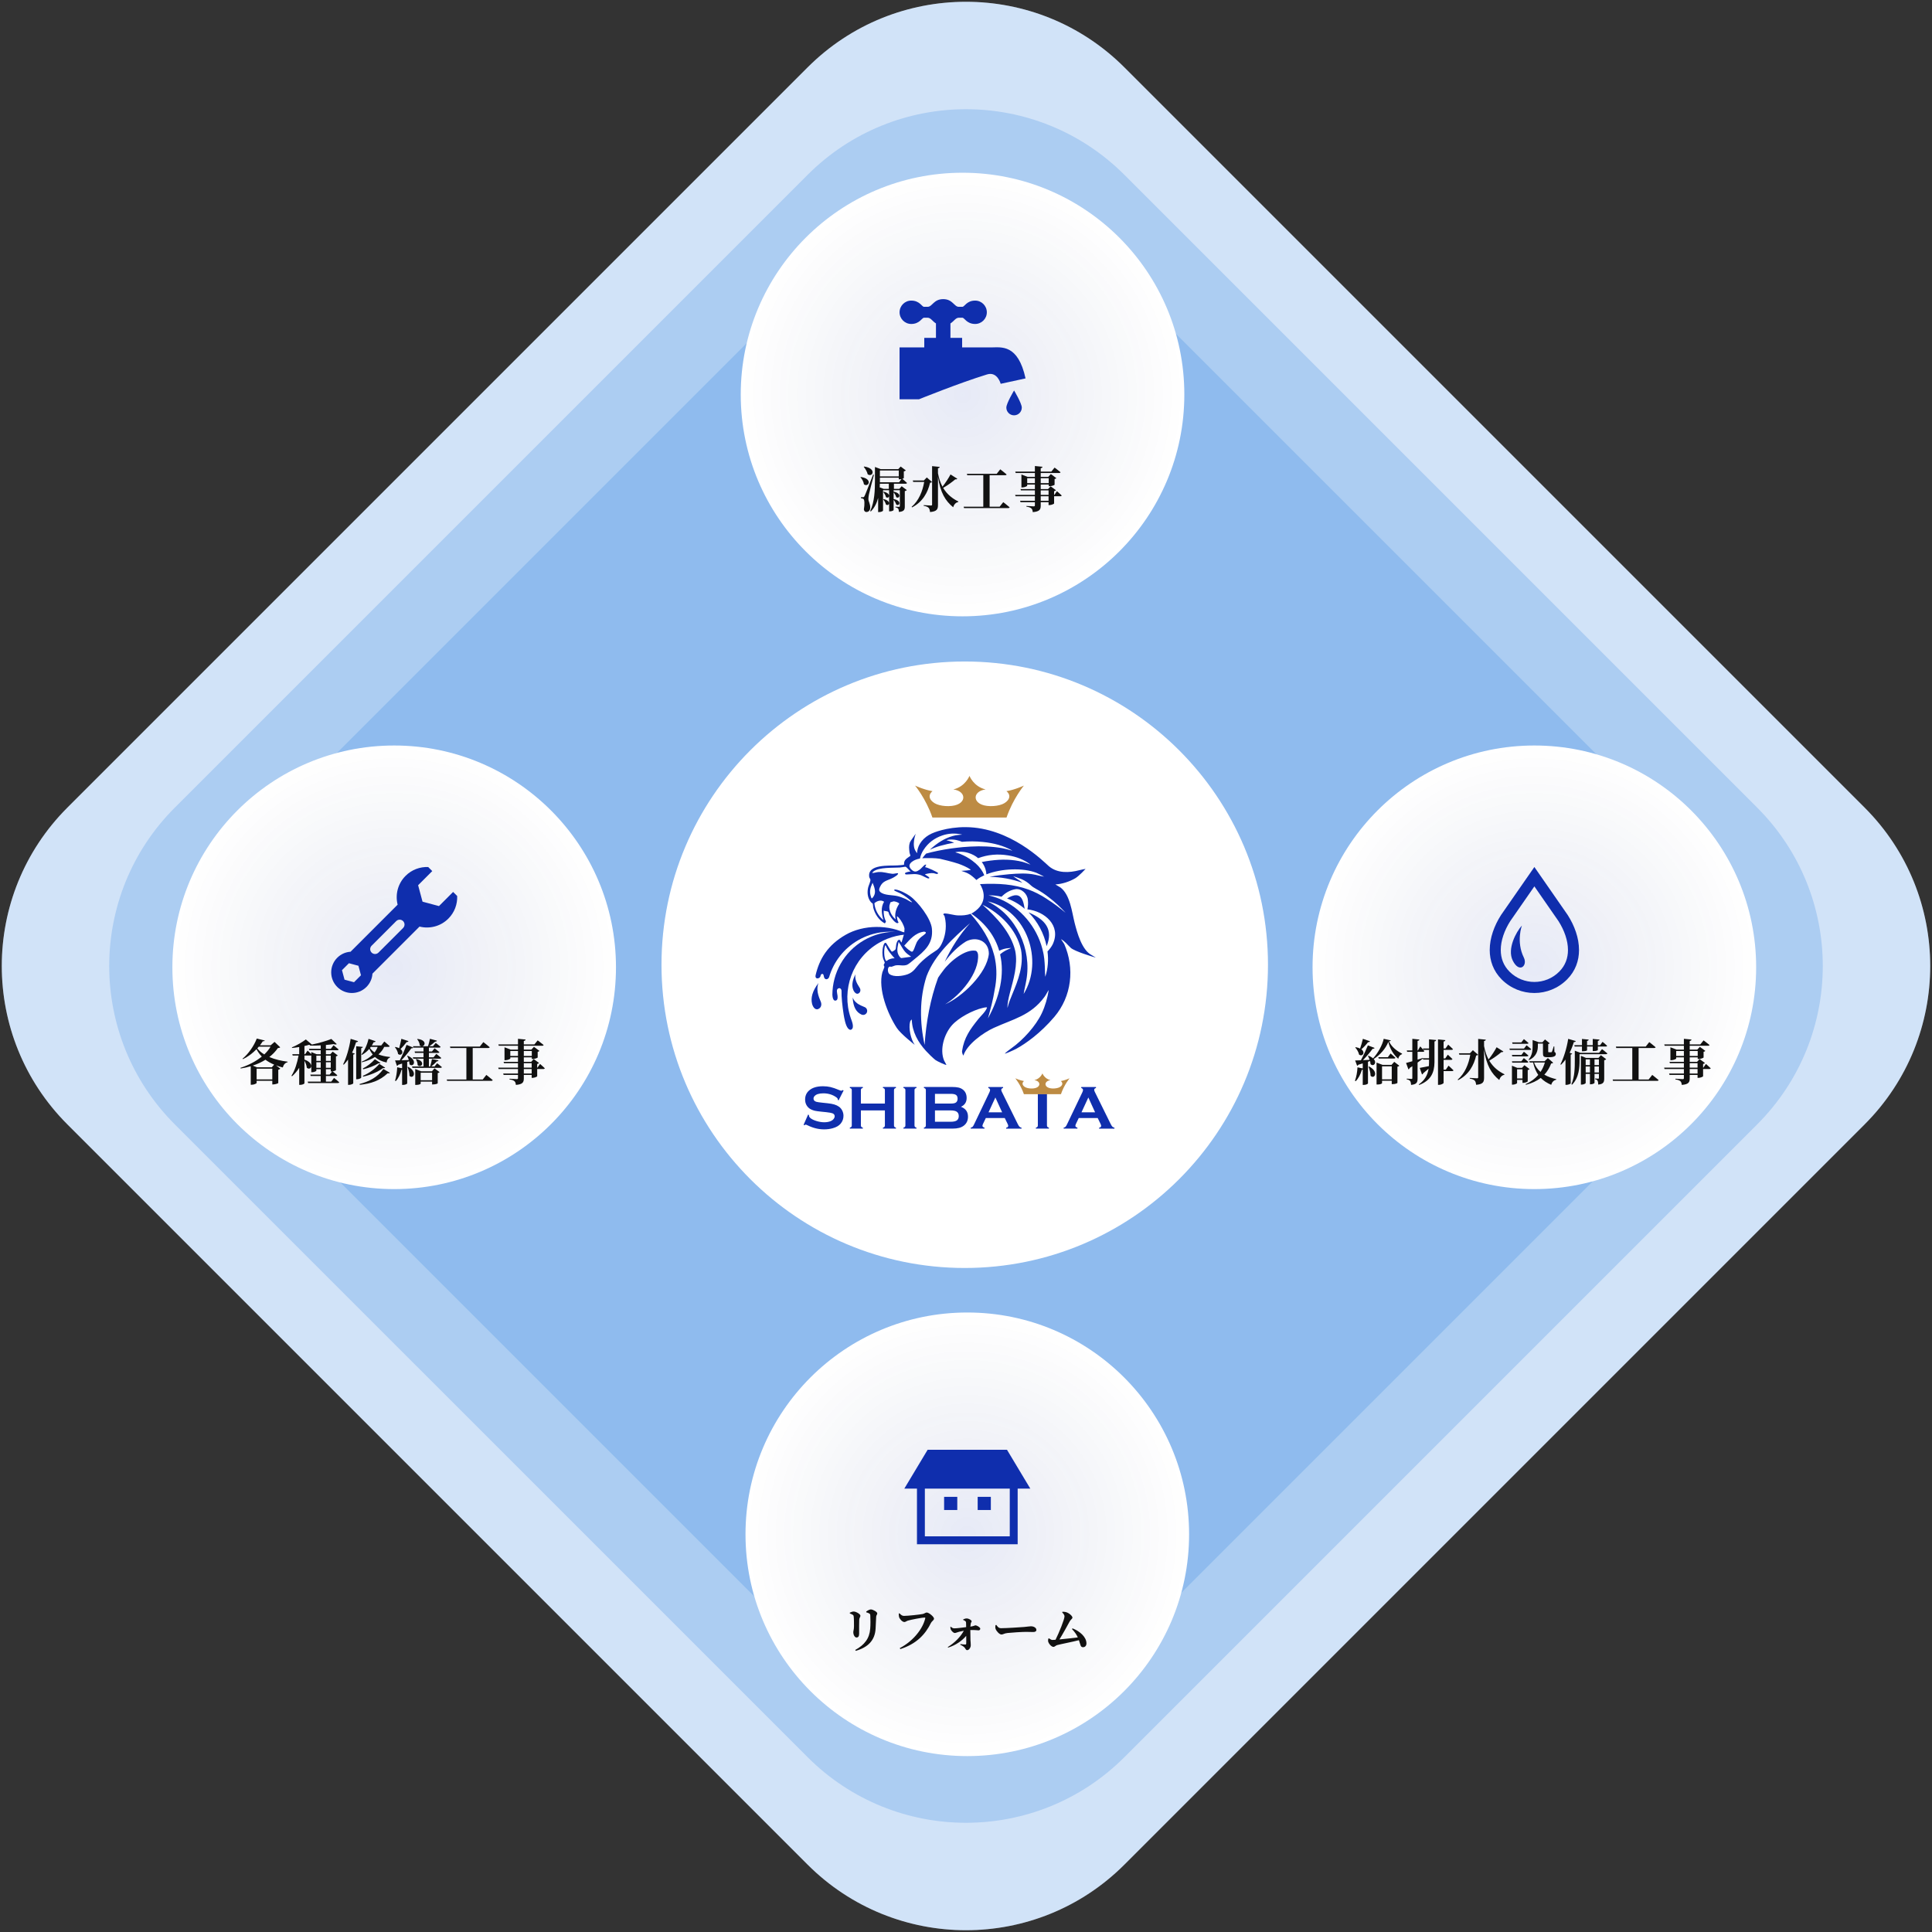
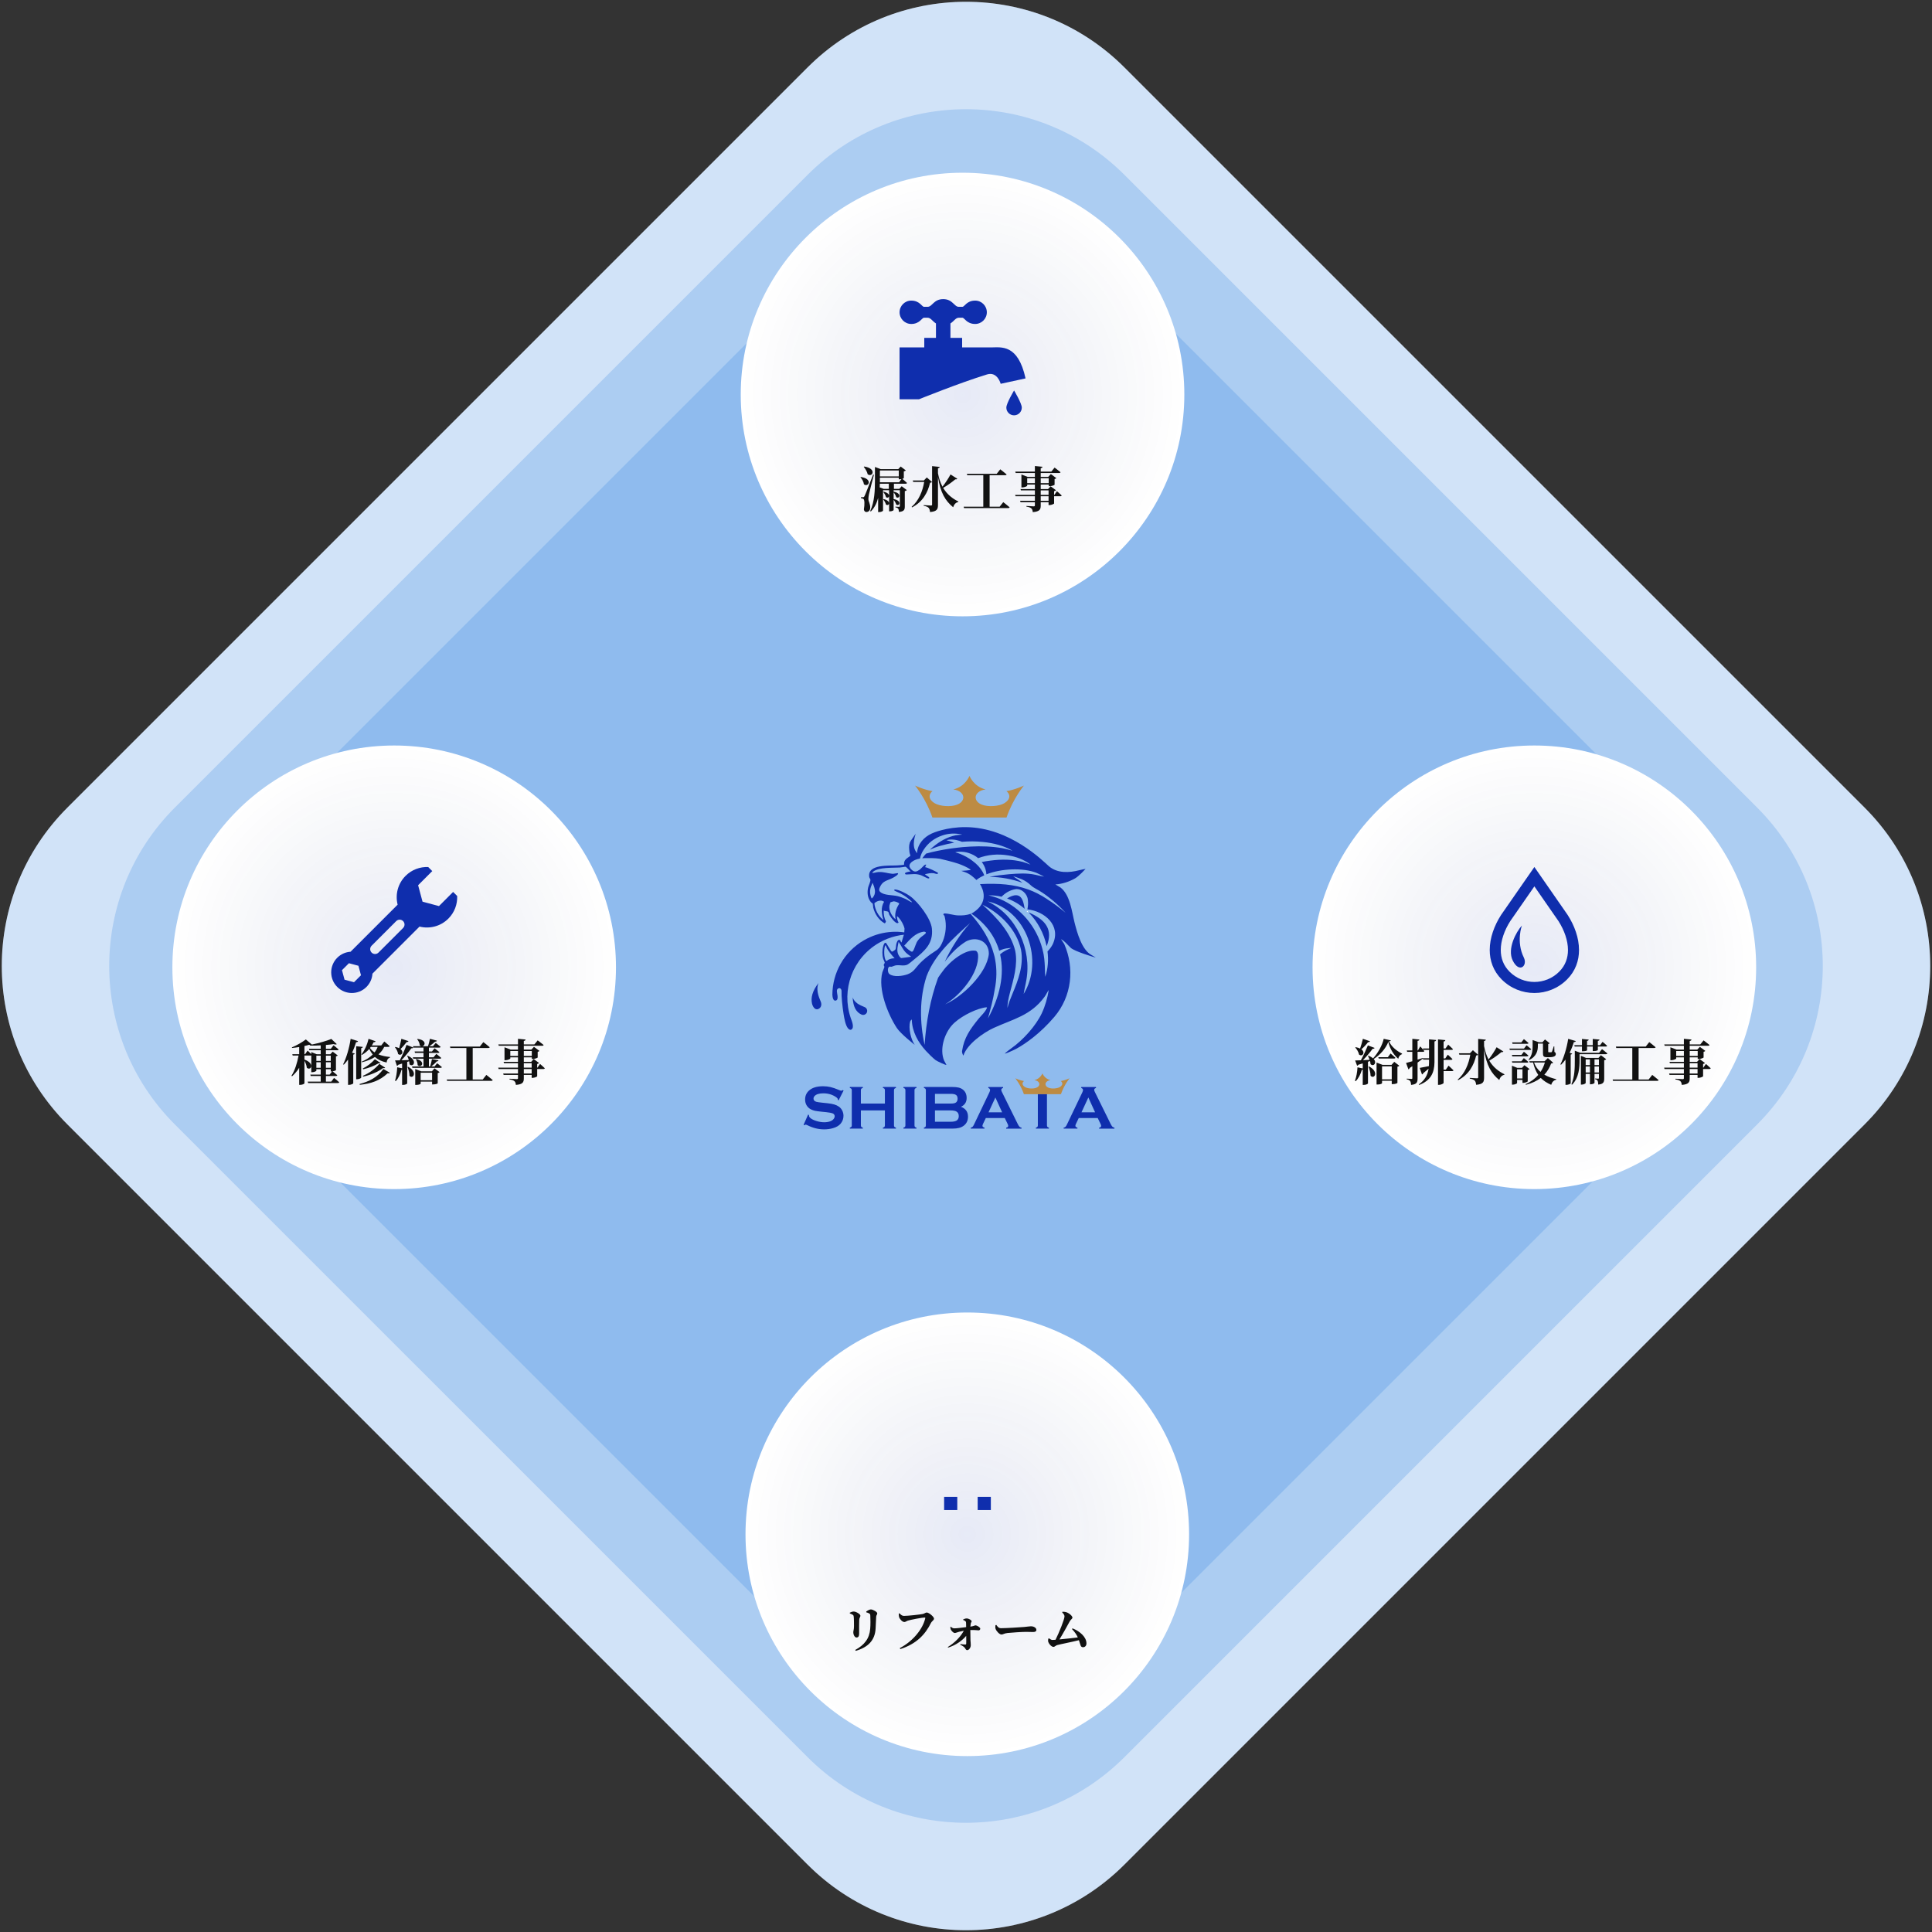
<svg xmlns="http://www.w3.org/2000/svg" width="552" height="552" viewBox="0 0 552 552" fill="none">
  <rect x="0" y="0" width="552" height="552" fill="#333333" stroke="none" />
  <path d="M230.745 19.255C255.739 -5.739 296.261 -5.739 321.255 19.255L532.745 230.745C557.739 255.739 557.739 296.261 532.745 321.255L321.255 532.745C296.261 557.739 255.739 557.739 230.745 532.745L19.255 321.255C-5.739 296.261 -5.739 255.739 19.255 230.745L230.745 19.255Z" fill="white" />
  <path d="M230.745 19.255C255.739 -5.739 296.261 -5.739 321.255 19.255L532.745 230.745C557.739 255.739 557.739 296.261 532.745 321.255L321.255 532.745C296.261 557.739 255.739 557.739 230.745 532.745L19.255 321.255C-5.739 296.261 -5.739 255.739 19.255 230.745L230.745 19.255Z" fill="#1B75DE" fill-opacity="0.2" />
  <path d="M230.746 49.95C255.739 24.957 296.262 24.957 321.255 49.95L502.051 230.746C527.044 255.739 527.044 296.262 502.05 321.255L321.255 502.051C296.262 527.044 255.739 527.044 230.746 502.05L49.95 321.255C24.957 296.262 24.957 255.739 49.95 230.746L230.746 49.95Z" fill="#1B75DE" fill-opacity="0.2" />
  <path d="M230.745 80.645C255.739 55.651 296.261 55.651 321.255 80.645L471.355 230.745C496.349 255.739 496.349 296.261 471.355 321.255L321.255 471.355C296.261 496.349 255.739 496.349 230.745 471.355L80.645 321.255C55.651 296.261 55.651 255.739 80.645 230.745L230.745 80.645Z" fill="#1B75DE" fill-opacity="0.2" />
  <path d="M338.381 112.721C338.381 147.72 310.009 176.092 275.01 176.092C240.012 176.092 211.64 147.72 211.64 112.721C211.64 77.722 240.012 49.351 275.01 49.351C310.009 49.351 338.381 77.722 338.381 112.721Z" fill="white" />
  <path d="M338.381 112.721C338.381 147.72 310.009 176.092 275.01 176.092C240.012 176.092 211.64 147.72 211.64 112.721C211.64 77.722 240.012 49.351 275.01 49.351C310.009 49.351 338.381 77.722 338.381 112.721Z" fill="url(#paint0_radial_6252_7436)" fill-opacity="0.1" />
  <path d="M287.526 116.457C287.526 117.676 288.514 118.664 289.734 118.664C290.953 118.664 291.941 117.676 291.941 116.457C291.941 115.237 289.746 111.569 289.734 111.569C289.721 111.569 287.526 115.237 287.526 116.457Z" fill="#0F2EAD" />
  <path d="M283.26 99.258C281.993 99.258 278.412 99.258 274.893 99.258V96.532H271.555V92.411C272.579 91.759 273.044 90.781 273.936 90.781H274.976C275.568 90.781 276.199 92.562 278.613 92.562C280.457 92.562 281.952 91.067 281.952 89.224C281.952 87.378 280.457 85.884 278.613 85.884C276.199 85.884 275.568 87.663 274.976 87.663H273.936C272.6 87.663 272.228 85.467 269.486 85.467C266.744 85.467 266.373 87.663 265.036 87.663H263.999C263.405 87.663 262.774 85.884 260.36 85.884C258.516 85.884 257.021 87.378 257.021 89.224C257.021 91.067 258.516 92.562 260.36 92.562C262.774 92.562 263.405 90.781 263.999 90.781H265.036C265.929 90.781 266.393 91.759 267.417 92.411V96.532H264.078V99.258H257.015V114.078L262.573 114.078C262.573 114.078 273.974 109.452 282.025 106.977C284.976 106.07 285.913 109.657 285.913 109.657L293.015 108.114C290.854 98.233 286.039 99.258 283.26 99.258Z" fill="#0F2EAD" />
  <path d="M299.589 143.077V141.789H297.349V143.077H299.589ZM297.349 140.109V141.397H299.589V140.109H297.349ZM293.485 138.051H295.683V136.637H293.485V138.051ZM299.631 136.637H297.349V138.051H299.631V136.637ZM301.241 141.397L301.983 140.333C301.983 140.333 302.837 141.075 303.341 141.565C303.299 141.719 303.159 141.789 302.963 141.789H301.171V143.861C301.157 143.973 300.387 144.309 299.855 144.309H299.589V143.469H297.349V144.449C297.349 145.555 297.069 146.157 295.081 146.325C295.025 145.849 294.941 145.499 294.689 145.275C294.423 145.051 294.073 144.869 293.261 144.757V144.561C293.261 144.561 294.997 144.673 295.333 144.673C295.585 144.673 295.683 144.589 295.683 144.407V143.469H291.581L291.455 143.077H295.683V141.789H290.153L290.041 141.397H295.683V140.109H291.693L291.567 139.731H295.683V138.443H293.485V138.779C293.485 138.919 292.729 139.269 292.057 139.269H291.833V135.573L293.597 136.245H295.683V135.139H290.195L290.069 134.747H295.683V133.151L297.853 133.361C297.839 133.571 297.699 133.711 297.349 133.767V134.747H300.373L301.311 133.599C301.311 133.599 302.347 134.369 303.005 134.915C302.977 135.069 302.823 135.139 302.613 135.139H297.349V136.245H299.491L300.247 135.447L301.815 136.609C301.745 136.707 301.563 136.819 301.311 136.875V138.499C301.297 138.597 300.471 138.919 299.925 138.919H299.631V138.443H297.349V139.731H299.449L300.177 138.933L301.703 140.067C301.619 140.179 301.451 140.291 301.171 140.347V141.397H301.241Z" fill="#111111" />
  <path d="M285.617 144.771L286.639 143.469C286.639 143.469 287.773 144.337 288.459 144.939C288.417 145.093 288.277 145.163 288.053 145.163H275.439L275.327 144.771H280.941V135.783H276.363L276.251 135.377H284.777L285.785 134.089C285.785 134.089 286.919 134.957 287.605 135.559C287.563 135.713 287.395 135.783 287.199 135.783H282.747V144.771H285.617Z" fill="#111111" />
  <path d="M264.799 136.413L266.283 137.701C266.185 137.841 266.045 137.897 265.737 137.925C265.093 140.669 263.679 143.371 260.585 144.967L260.459 144.813C262.503 143.077 263.609 140.333 264.057 137.687H260.921L260.795 137.281H263.959L264.799 136.413ZM271.575 135.559L273.507 136.777C273.423 136.917 273.283 137.001 272.947 136.945C272.093 137.673 270.791 138.639 269.475 139.395C270.651 141.355 272.247 142.517 273.829 143.287L273.759 143.441C273.073 143.567 272.555 144.155 272.331 144.925C270.105 143.105 268.677 140.795 267.991 136.217V144.281C267.991 145.471 267.725 146.129 265.723 146.297C265.667 145.751 265.569 145.373 265.331 145.107C265.065 144.841 264.715 144.659 263.903 144.519V144.323C263.903 144.323 265.625 144.435 265.975 144.435C266.227 144.435 266.311 144.351 266.311 144.169V133.179L268.495 133.403C268.453 133.599 268.355 133.725 267.991 133.781V135.223C268.271 136.749 268.719 137.995 269.279 139.045C270.175 137.925 271.113 136.455 271.575 135.559Z" fill="#111111" />
  <path d="M246.781 133.376L246.907 133.292C250.589 133.838 249.315 136.498 247.915 135.518C247.761 134.776 247.243 133.936 246.781 133.376ZM245.843 136.358L245.955 136.288C249.469 136.764 248.167 139.368 246.837 138.374C246.753 137.646 246.291 136.848 245.843 136.358ZM249.469 135.602L249.693 135.658C249.231 137.366 248.433 140.516 248.265 141.272C248.181 141.748 248.097 142.238 248.111 142.602C248.125 143.33 248.671 143.876 248.629 145.136C248.601 145.836 248.167 146.284 247.523 146.284C247.215 146.284 246.907 146.088 246.823 145.556C247.075 144.086 247.019 142.77 246.697 142.56C246.501 142.42 246.277 142.364 245.983 142.336V142.056H246.599C246.781 142.056 246.837 142.056 246.991 141.762C247.243 141.258 247.243 141.258 249.469 135.602ZM252.339 142.686L252.493 142.602C254.859 143.162 253.991 144.772 253.123 144.142C253.025 143.638 252.647 143.05 252.339 142.686ZM252.353 140.572L252.507 140.488C254.859 141.048 253.991 142.672 253.137 142.042C253.039 141.538 252.675 140.936 252.353 140.572ZM251.345 139.242L252.479 139.676H253.949V138.206H251.387C251.387 138.542 251.373 138.878 251.345 139.242ZM256.791 134.426H251.401V136.12H256.791V134.426ZM256.875 137.8L257.561 136.876C257.379 136.918 257.197 136.946 257.043 136.946H256.791V136.484H251.401V137.226V137.8H256.875ZM256.959 139.676L257.617 138.92L259.087 140.026C259.003 140.138 258.793 140.264 258.513 140.32V144.702C258.513 145.612 258.317 146.144 256.833 146.27C256.805 145.878 256.763 145.556 256.637 145.36C256.497 145.192 256.301 145.024 255.825 144.954V144.758C255.825 144.758 256.623 144.814 256.861 144.814C257.043 144.814 257.099 144.73 257.099 144.562V140.054H255.321V140.53L255.391 140.488C257.827 140.992 256.945 142.672 256.049 142.042C255.965 141.58 255.629 141.034 255.321 140.684V142.63L255.363 142.602C257.841 143.078 256.959 144.786 256.049 144.142C255.951 143.694 255.615 143.162 255.321 142.812V145.724C255.321 145.808 254.915 146.102 254.243 146.102H254.033V140.054H252.297V145.892C252.297 145.99 251.863 146.312 251.149 146.312H250.897V142.266C250.533 143.666 249.903 145.024 248.811 146.13L248.629 146.004C249.889 143.33 249.987 140.026 249.987 137.226V133.418L251.625 134.034H256.651L257.337 133.292L258.807 134.398C258.723 134.496 258.513 134.636 258.233 134.692V136.61C258.233 136.652 258.037 136.736 257.813 136.806C258.065 137.03 258.723 137.576 259.143 137.982C259.101 138.136 258.961 138.206 258.751 138.206H255.405V139.676H256.959Z" fill="#111111" />
  <path d="M501.758 276.37C501.758 311.369 473.386 339.741 438.387 339.741C403.389 339.741 375.017 311.369 375.017 276.37C375.017 241.372 403.389 213 438.387 213C473.386 213 501.758 241.372 501.758 276.37Z" fill="white" />
  <path d="M501.758 276.37C501.758 311.369 473.386 339.741 438.387 339.741C403.389 339.741 375.017 311.369 375.017 276.37C375.017 241.372 403.389 213 438.387 213C473.386 213 501.758 241.372 501.758 276.37Z" fill="url(#paint1_radial_6252_7436)" fill-opacity="0.1" />
  <path d="M447.934 261.463L447.919 261.439L447.901 261.413L438.392 247.715L428.866 261.437L428.849 261.463C426.939 264.467 425.642 267.94 425.636 271.43C425.635 272.93 425.882 274.431 426.44 275.864C426.996 277.297 427.866 278.655 429.064 279.852H429.065C431.635 282.424 435.021 283.717 438.392 283.715C441.763 283.717 445.147 282.424 447.719 279.852C448.918 278.655 449.788 277.297 450.344 275.865C450.902 274.431 451.148 272.93 451.148 271.431C451.142 267.94 449.845 264.467 447.934 261.463ZM447.402 274.72C447 275.752 446.386 276.72 445.488 277.62C443.525 279.582 440.966 280.556 438.392 280.558C435.818 280.556 433.259 279.582 431.296 277.62C430.397 276.72 429.784 275.752 429.381 274.719C428.98 273.688 428.792 272.586 428.792 271.43C428.784 268.753 429.837 265.782 431.501 263.177L438.392 253.25L445.285 263.179C446.947 265.784 447.998 268.754 447.992 271.431C447.992 272.587 447.804 273.689 447.402 274.72Z" fill="#0F2EAD" />
  <path d="M434.829 264.434C433.182 266.264 430.56 271.081 432.207 274.436C434.046 278.182 436.548 275.955 435.378 273.583C433.122 269.008 434.829 264.434 434.829 264.434Z" fill="#0F2EAD" />
  <path d="M485.016 306.727V305.439H482.776V306.727H485.016ZM482.776 303.759V305.047H485.016V303.759H482.776ZM478.912 301.701H481.11V300.287H478.912V301.701ZM485.058 300.287H482.776V301.701H485.058V300.287ZM486.668 305.047L487.41 303.983C487.41 303.983 488.264 304.725 488.768 305.215C488.726 305.369 488.586 305.439 488.39 305.439H486.598V307.511C486.584 307.623 485.814 307.959 485.282 307.959H485.016V307.119H482.776V308.099C482.776 309.205 482.496 309.807 480.508 309.975C480.452 309.499 480.368 309.149 480.116 308.925C479.85 308.701 479.5 308.519 478.688 308.407V308.211C478.688 308.211 480.424 308.323 480.76 308.323C481.012 308.323 481.11 308.239 481.11 308.057V307.119H477.008L476.882 306.727H481.11V305.439H475.58L475.468 305.047H481.11V303.759H477.12L476.994 303.381H481.11V302.093H478.912V302.429C478.912 302.569 478.156 302.919 477.484 302.919H477.26V299.223L479.024 299.895H481.11V298.789H475.622L475.496 298.397H481.11V296.801L483.28 297.011C483.266 297.221 483.126 297.361 482.776 297.417V298.397H485.8L486.738 297.249C486.738 297.249 487.774 298.019 488.432 298.565C488.404 298.719 488.25 298.789 488.04 298.789H482.776V299.895H484.918L485.674 299.097L487.242 300.259C487.172 300.357 486.99 300.469 486.738 300.525V302.149C486.724 302.247 485.898 302.569 485.352 302.569H485.058V302.093H482.776V303.381H484.876L485.604 302.583L487.13 303.717C487.046 303.829 486.878 303.941 486.598 303.997V305.047H486.668Z" fill="#111111" />
  <path d="M471.044 308.421L472.066 307.119C472.066 307.119 473.2 307.987 473.886 308.589C473.844 308.743 473.704 308.813 473.48 308.813H460.866L460.754 308.421H466.368V299.433H461.79L461.678 299.027H470.204L471.212 297.739C471.212 297.739 472.346 298.607 473.032 299.209C472.99 299.363 472.822 299.433 472.626 299.433H468.174V308.421H471.044Z" fill="#111111" />
  <path d="M449.904 299.013L449.806 298.621H451.99V296.843L453.908 297.025C453.894 297.207 453.782 297.347 453.446 297.403V298.621H455.07V296.843L457.002 297.025C456.988 297.193 456.862 297.347 456.526 297.403V298.621H457.17L457.87 297.669C457.87 297.669 458.696 298.327 459.172 298.789C459.144 298.943 459.004 299.013 458.808 299.013H456.526V299.993C456.526 300.077 456.176 300.301 455.322 300.301H455.07V299.013H453.446V300.063C453.446 300.147 453.082 300.357 452.256 300.357H451.99V299.013H449.904ZM448.462 300.777L449.204 301.043C449.148 301.169 449.022 301.267 448.77 301.309V309.541C448.756 309.639 448.112 309.961 447.538 309.961H447.286V302.737C446.894 303.283 446.46 303.773 446.012 304.207L445.83 304.109C446.768 302.275 447.65 299.475 448.056 296.815L450.226 297.445C450.156 297.627 449.988 297.753 449.666 297.739C449.33 298.831 448.938 299.853 448.462 300.777ZM455.574 306.433H456.834V304.711H455.574V306.433ZM453.054 306.433H454.272V304.711H453.054V306.433ZM454.272 302.667H453.054V304.319H454.272V302.667ZM456.834 304.319V302.667H455.574V304.319H456.834ZM456.708 302.261L457.394 301.477L458.92 302.639C458.836 302.751 458.64 302.863 458.346 302.933V308.113C458.346 309.163 458.15 309.737 456.638 309.877C456.624 309.401 456.582 309.023 456.456 308.799C456.344 308.589 456.176 308.421 455.742 308.351V308.141C455.742 308.141 456.414 308.197 456.61 308.197C456.792 308.197 456.834 308.113 456.834 307.959V306.825H455.574V309.401C455.574 309.485 455.154 309.793 454.482 309.793H454.272V306.825H453.054V309.415C453.054 309.569 452.494 309.891 451.892 309.891H451.682V301.659L453.138 302.261H456.708ZM456.876 300.805L457.716 299.741C457.716 299.741 458.668 300.469 459.242 300.973C459.2 301.127 459.06 301.197 458.864 301.197H451.304V302.933C451.304 304.879 451.178 307.931 449.148 309.919L448.98 309.779C449.918 307.651 449.946 305.047 449.946 302.933V300.203L451.528 300.805H456.876Z" fill="#111111" />
  <path d="M436.856 302.877L436.744 302.737C437.794 301.547 437.892 300.035 437.892 298.859V297.151L439.642 297.781H440.692L441.434 296.983L442.778 298.089C442.694 298.173 442.568 298.257 442.344 298.299V300.455C442.344 300.609 442.372 300.637 442.54 300.637H442.876H443.184C443.296 300.637 443.324 300.623 443.408 300.497C443.506 300.301 443.702 299.699 443.926 298.957H444.08L444.122 300.553C444.458 300.721 444.514 300.889 444.514 301.169C444.514 301.729 443.968 302.051 442.708 302.051H442.022C440.958 302.051 440.846 301.757 440.846 300.819V298.173H439.39V298.859C439.39 299.979 439.138 301.827 436.856 302.877ZM436.352 298.229H432.152L432.04 297.837H434.658L435.4 296.885C435.4 296.885 436.212 297.543 436.716 298.005C436.688 298.159 436.534 298.229 436.352 298.229ZM435.428 299.601L436.156 298.649C436.156 298.649 436.996 299.307 437.5 299.769C437.472 299.923 437.318 299.979 437.122 299.979H431.382L431.27 299.601H435.428ZM431.97 301.407H434.7L435.4 300.497C435.4 300.497 436.198 301.127 436.688 301.589C436.646 301.743 436.506 301.813 436.31 301.813H432.082L431.97 301.407ZM436.31 303.619H432.082L431.97 303.227H434.672L435.386 302.317C435.386 302.317 436.184 302.947 436.674 303.409C436.632 303.549 436.506 303.619 436.31 303.619ZM433.454 308.141H434.994V305.509H433.454V308.141ZM436.492 305.733V308.967C436.478 309.079 435.75 309.387 435.246 309.387H434.994V308.547H433.454V309.443C433.454 309.583 432.81 309.905 432.194 309.905H431.984V304.487L433.496 305.103H434.854L435.554 304.347L437.01 305.453C436.926 305.565 436.744 305.677 436.492 305.733ZM441.392 303.577H438.298C438.704 304.697 439.348 305.565 440.146 306.265C440.706 305.439 441.112 304.543 441.392 303.577ZM442.246 302.303L443.758 303.633C443.66 303.773 443.52 303.829 443.184 303.857C442.736 305.047 442.106 306.125 441.238 307.049C442.246 307.637 443.422 308.057 444.654 308.337L444.64 308.491C443.94 308.631 443.436 309.149 443.198 309.947C442.008 309.429 441.014 308.813 440.216 307.973C439.11 308.827 437.71 309.499 435.974 309.947L435.89 309.765C437.374 309.107 438.578 308.197 439.502 307.119C438.858 306.181 438.368 305.033 438.032 303.577H437.066L436.94 303.199H441.322L442.246 302.303Z" fill="#111111" />
  <path d="M420.826 300.063L422.31 301.351C422.212 301.491 422.072 301.547 421.764 301.575C421.12 304.319 419.706 307.021 416.612 308.617L416.486 308.463C418.53 306.727 419.636 303.983 420.084 301.337H416.948L416.822 300.931H419.986L420.826 300.063ZM427.602 299.209L429.534 300.427C429.45 300.567 429.31 300.651 428.974 300.595C428.12 301.323 426.818 302.289 425.502 303.045C426.678 305.005 428.274 306.167 429.856 306.937L429.786 307.091C429.1 307.217 428.582 307.805 428.358 308.575C426.132 306.755 424.704 304.445 424.018 299.867V307.931C424.018 309.121 423.752 309.779 421.75 309.947C421.694 309.401 421.596 309.023 421.358 308.757C421.092 308.491 420.742 308.309 419.93 308.169V307.973C419.93 307.973 421.652 308.085 422.002 308.085C422.254 308.085 422.338 308.001 422.338 307.819V296.829L424.522 297.053C424.48 297.249 424.382 297.375 424.018 297.431V298.873C424.298 300.399 424.746 301.645 425.306 302.695C426.202 301.575 427.14 300.105 427.602 299.209Z" fill="#111111" />
  <path d="M408.296 299.573V296.955L410.326 297.151C410.298 297.347 410.2 297.501 409.85 297.557V303.521C409.822 306.517 408.772 308.729 405.482 309.989L405.37 309.835C407.064 308.659 407.876 307.203 408.17 305.341C407.75 305.705 407.246 306.139 406.658 306.615C406.602 306.797 406.448 306.937 406.28 306.979L405.636 305.117C406.112 305.033 407.134 304.837 408.254 304.599C408.282 304.249 408.296 303.899 408.296 303.521V302.751H406.63L406.532 302.457C406.14 302.765 405.636 303.143 405.02 303.591V308.127C405.02 309.219 404.81 309.807 403.172 309.975C403.144 309.485 403.074 309.121 402.906 308.883C402.738 308.645 402.472 308.477 401.912 308.379V308.183C401.912 308.183 403.018 308.267 403.27 308.267C403.466 308.267 403.522 308.197 403.522 308.029V304.627C403.27 304.795 403.018 304.977 402.752 305.145C402.71 305.341 402.57 305.495 402.416 305.551L401.73 303.703C402.094 303.619 402.738 303.437 403.522 303.213V300.525H402.052L401.94 300.133H403.522V296.801L405.538 297.011C405.51 297.207 405.37 297.347 405.02 297.389V300.133H405.118L405.79 298.971C405.79 298.971 406.56 299.797 406.938 300.301C406.91 300.455 406.77 300.525 406.588 300.525H405.02V302.751C405.51 302.597 406.014 302.443 406.518 302.275L406.546 302.359H408.296V299.965H406.672L406.546 299.573H408.296ZM413.084 305.621L413.868 304.473C413.868 304.473 414.764 305.271 415.282 305.803C415.24 305.957 415.1 306.027 414.89 306.027H412.454V309.401C412.454 309.569 411.768 309.961 411.152 309.961H410.858V296.969L412.958 297.179C412.93 297.375 412.818 297.529 412.454 297.585V299.573H413L413.77 298.467C413.77 298.467 414.624 299.237 415.128 299.755C415.1 299.909 414.946 299.965 414.75 299.965H412.454V302.415H412.93L413.658 301.337C413.658 301.337 414.498 302.079 414.988 302.597C414.946 302.751 414.806 302.821 414.61 302.821H412.454V305.621H413.084Z" fill="#111111" />
  <path d="M389.396 296.801L391.426 297.501C391.356 297.669 391.174 297.781 390.866 297.767C390.306 298.509 389.606 299.265 388.962 299.797C390.194 300.707 389.27 302.037 388.304 301.309C388.178 300.609 387.674 299.797 387.212 299.279L387.352 299.195C387.87 299.293 388.276 299.419 388.598 299.587C388.864 298.817 389.172 297.753 389.396 296.801ZM390.992 304.753L391.16 304.697C394.086 306.237 392.672 308.477 391.594 307.371C391.594 306.531 391.286 305.495 390.992 304.753ZM394.87 308.379H397.642V304.655H394.87V308.379ZM397.586 304.249L398.356 303.381L399.812 304.501C399.714 304.627 399.574 304.711 399.266 304.767V309.401C399.266 309.457 398.748 309.751 397.922 309.751H397.642V308.785H394.87V309.485C394.87 309.597 394.394 309.863 393.582 309.863H393.302V303.591L395.024 304.249H397.586ZM396.536 302.051L397.306 300.987C397.306 300.987 398.174 301.715 398.692 302.219C398.664 302.373 398.51 302.443 398.314 302.443H393.918L393.806 302.051H396.536ZM395.346 296.801L397.39 297.263C397.348 297.417 397.208 297.487 396.858 297.529C397.586 299.139 399.154 300.329 400.582 301.029V301.197C399.98 301.379 399.602 301.925 399.504 302.499C398.188 301.407 397.124 299.685 396.662 297.683C395.906 299.643 394.24 301.449 392.49 302.583C393.484 303.703 392.448 304.865 391.58 304.039C391.566 303.759 391.51 303.451 391.44 303.157L390.852 303.353V309.555C390.852 309.639 390.39 309.975 389.62 309.975H389.354V305.607C389.284 305.635 389.214 305.649 389.116 305.649C388.724 306.951 388.136 308.127 387.338 308.911L387.128 308.785C387.52 307.763 387.786 306.321 387.856 304.949L389.354 305.271V303.829L388.136 304.193C388.038 304.375 387.898 304.473 387.744 304.501L387.184 302.989C387.548 302.989 388.122 302.961 388.822 302.933C389.55 301.589 390.334 299.895 390.824 298.677L392.742 299.405C392.686 299.573 392.49 299.671 392.182 299.643C391.538 300.553 390.474 301.813 389.424 302.905C390.012 302.877 390.656 302.849 391.328 302.807C391.188 302.401 391.006 302.009 390.838 301.687L390.992 301.631C391.58 301.855 392 302.121 392.308 302.387C393.68 300.931 395.024 298.481 395.346 296.801Z" fill="#111111" />
  <path d="M175.993 276.37C175.993 311.369 147.621 339.741 112.623 339.741C77.624 339.741 49.252 311.369 49.252 276.37C49.252 241.372 77.624 213 112.623 213C147.621 213 175.993 241.372 175.993 276.37Z" fill="white" />
  <path d="M175.993 276.37C175.993 311.369 147.621 339.741 112.623 339.741C77.624 339.741 49.252 311.369 49.252 276.37C49.252 241.372 77.624 213 112.623 213C147.621 213 175.993 241.372 175.993 276.37Z" fill="url(#paint2_radial_6252_7436)" fill-opacity="0.1" />
  <path d="M128.097 262.467C129.876 260.689 130.716 258.328 130.621 255.999L129.462 254.84L125.422 258.88L120.722 257.621L119.463 252.922L123.503 248.882L122.344 247.722C120.015 247.627 117.654 248.467 115.876 250.246C113.645 252.477 112.889 255.625 113.609 258.477L100.159 271.926C98.774 272.013 97.415 272.584 96.357 273.642C94.052 275.947 94.052 279.682 96.357 281.987C98.66 284.291 102.397 284.291 104.701 281.987C105.759 280.929 106.33 279.569 106.417 278.185L119.866 264.736C122.718 265.454 125.866 264.698 128.097 262.467ZM113.208 263.171C113.75 262.628 114.63 262.628 115.172 263.171C115.714 263.713 115.714 264.593 115.172 265.135L108.14 272.167C107.598 272.709 106.719 272.709 106.176 272.167C105.634 271.624 105.634 270.745 106.176 270.202L113.208 263.171ZM101.15 280.634L98.436 279.907L97.709 277.193L99.695 275.207L102.41 275.933L103.137 278.647L101.15 280.634Z" fill="#0F2EAD" />
  <path d="M151.902 306.727V305.439H149.662V306.727H151.902ZM149.662 303.759V305.047H151.902V303.759H149.662ZM145.798 301.701H147.996V300.287H145.798V301.701ZM151.944 300.287H149.662V301.701H151.944V300.287ZM153.554 305.047L154.296 303.983C154.296 303.983 155.15 304.725 155.654 305.215C155.612 305.369 155.472 305.439 155.276 305.439H153.484V307.511C153.47 307.623 152.7 307.959 152.168 307.959H151.902V307.119H149.662V308.099C149.662 309.205 149.382 309.807 147.394 309.975C147.338 309.499 147.254 309.149 147.002 308.925C146.736 308.701 146.386 308.519 145.574 308.407V308.211C145.574 308.211 147.31 308.323 147.646 308.323C147.898 308.323 147.996 308.239 147.996 308.057V307.119H143.894L143.768 306.727H147.996V305.439H142.466L142.354 305.047H147.996V303.759H144.006L143.88 303.381H147.996V302.093H145.798V302.429C145.798 302.569 145.042 302.919 144.37 302.919H144.146V299.223L145.91 299.895H147.996V298.789H142.508L142.382 298.397H147.996V296.801L150.166 297.011C150.152 297.221 150.012 297.361 149.662 297.417V298.397H152.686L153.624 297.249C153.624 297.249 154.66 298.019 155.318 298.565C155.29 298.719 155.136 298.789 154.926 298.789H149.662V299.895H151.804L152.56 299.097L154.128 300.259C154.058 300.357 153.876 300.469 153.624 300.525V302.149C153.61 302.247 152.784 302.569 152.238 302.569H151.944V302.093H149.662V303.381H151.762L152.49 302.583L154.016 303.717C153.932 303.829 153.764 303.941 153.484 303.997V305.047H153.554Z" fill="#111111" />
  <path d="M137.93 308.421L138.952 307.119C138.952 307.119 140.086 307.987 140.772 308.589C140.73 308.743 140.59 308.813 140.366 308.813H127.752L127.64 308.421H133.254V299.433H128.676L128.564 299.027H137.09L138.098 297.739C138.098 297.739 139.232 298.607 139.918 299.209C139.876 299.363 139.708 299.433 139.512 299.433H135.06V308.421H137.93Z" fill="#111111" />
  <path d="M114.676 296.801L116.706 297.459C116.65 297.627 116.468 297.739 116.16 297.739C115.642 298.453 115.012 299.181 114.424 299.727C115.572 300.623 114.634 301.855 113.738 301.141C113.668 300.455 113.234 299.699 112.842 299.209L112.982 299.125C113.416 299.223 113.766 299.349 114.046 299.489C114.27 298.733 114.494 297.711 114.676 296.801ZM116.888 303.213L116.342 303.409V309.555C116.342 309.653 115.88 309.975 115.152 309.975H114.886V305.607C114.844 305.607 114.788 305.621 114.732 305.621C114.368 306.923 113.822 308.099 113.08 308.883L112.87 308.771C113.206 307.735 113.43 306.293 113.486 304.935L114.886 305.229V303.871L113.794 304.221C113.71 304.403 113.556 304.501 113.402 304.529L112.884 302.975C113.192 302.975 113.668 302.961 114.228 302.947C114.928 301.589 115.698 299.797 116.16 298.537L118.064 299.293C117.994 299.461 117.812 299.559 117.518 299.517C116.86 300.469 115.754 301.827 114.69 302.933C115.334 302.919 116.048 302.891 116.804 302.863C116.678 302.443 116.51 302.037 116.342 301.701L116.496 301.645C119.464 302.933 118.078 305.131 117 304.081C117 303.801 116.958 303.507 116.888 303.213ZM116.44 304.865L116.608 304.795C119.422 306.293 118.022 308.449 116.986 307.385C117 306.559 116.72 305.551 116.44 304.865ZM120.192 308.631H123.454V306.489H120.192V308.631ZM123.412 306.083L124.154 305.243L125.596 306.321C125.498 306.447 125.358 306.531 125.064 306.587V309.513C125.064 309.569 124.574 309.835 123.734 309.835H123.454V309.037H120.192V309.611C120.192 309.723 119.716 309.975 118.918 309.975H118.638V305.439L120.332 306.083H123.412ZM124.168 304.697L124.896 303.787C124.896 303.787 125.736 304.417 126.254 304.879C126.212 305.033 126.072 305.103 125.876 305.103H117.826L117.728 304.697H121.004V302.485H118.064L117.952 302.079H121.004V300.833H118.568L118.456 300.427H121.004V299.321H118.106L117.994 298.915H120.444C120.276 298.901 120.094 298.831 119.926 298.691C119.912 298.061 119.562 297.347 119.184 296.927L119.31 296.843C121.914 297.151 121.536 298.803 120.626 298.915H122.292C122.502 298.299 122.712 297.417 122.838 296.801L124.84 297.333C124.784 297.501 124.63 297.627 124.322 297.613C123.902 297.991 123.272 298.509 122.684 298.915H123.72L124.49 297.977C124.49 297.977 125.358 298.621 125.89 299.097C125.848 299.251 125.708 299.321 125.512 299.321H122.544V300.427H123.412L124.168 299.517C124.168 299.517 125.008 300.147 125.54 300.609C125.498 300.763 125.358 300.833 125.162 300.833H122.544V302.079H123.874L124.658 301.113C124.658 301.113 125.54 301.771 126.072 302.261C126.044 302.415 125.89 302.485 125.694 302.485H122.544V304.697H122.908C123.104 304.081 123.3 303.227 123.412 302.597L125.288 302.947C125.246 303.115 125.092 303.255 124.784 303.255C124.42 303.689 123.79 304.263 123.23 304.697H124.168ZM118.82 302.639L118.96 302.569C121.774 303.269 120.388 305.299 119.324 304.333C119.338 303.745 119.086 303.073 118.82 302.639Z" fill="#111111" />
  <path d="M100.186 296.815L102.3 297.473C102.244 297.655 102.062 297.767 101.74 297.767C101.418 298.831 101.04 299.839 100.592 300.763L101.376 301.043C101.32 301.169 101.194 301.267 100.928 301.309V309.541C100.914 309.639 100.284 309.961 99.71 309.961H99.444V302.737C99.066 303.269 98.66 303.759 98.226 304.193L98.044 304.081C98.954 302.261 99.794 299.461 100.186 296.815ZM103.196 299.475V307.889C103.196 308.043 102.58 308.351 102.048 308.351H101.768V298.929L103.658 299.111C103.63 299.293 103.518 299.419 103.196 299.475ZM102.79 309.947L102.734 309.723C105.52 308.967 107.788 307.847 109.538 305.425L111.4 306.517C111.302 306.671 111.12 306.713 110.784 306.629C108.488 308.799 105.982 309.611 102.79 309.947ZM103.784 305.509L103.658 305.285C104.946 304.655 106.15 303.703 107.116 302.639L108.698 303.689C108.586 303.815 108.46 303.857 108.166 303.787C106.892 304.557 105.31 305.159 103.784 305.509ZM103.77 307.609L103.672 307.385C105.464 306.615 107.074 305.467 108.39 303.969L110.042 305.047C109.944 305.187 109.804 305.215 109.482 305.145C107.802 306.349 105.842 307.147 103.77 307.609ZM107.9 299.111H105.954C105.884 299.223 105.8 299.321 105.716 299.419C106.052 299.923 106.486 300.329 107.018 300.679C107.396 300.189 107.704 299.671 107.9 299.111ZM110.952 299.111H109.776C109.384 299.937 108.824 300.651 108.124 301.253C109.02 301.631 110.126 301.869 111.442 301.995L111.428 302.149C110.826 302.387 110.532 302.835 110.462 303.577C108.992 303.255 107.942 302.723 107.13 301.995C106.094 302.653 104.834 303.157 103.406 303.507L103.336 303.339C104.61 302.807 105.674 302.107 106.486 301.295C106.108 300.819 105.786 300.273 105.506 299.685C104.89 300.399 104.19 300.959 103.434 301.393L103.266 301.267C104.106 300.217 104.904 298.565 105.296 296.815L107.312 297.501C107.242 297.683 107.074 297.795 106.752 297.767C106.598 298.103 106.416 298.411 106.234 298.705H108.936L109.804 297.571C109.804 297.571 110.756 298.355 111.33 298.887C111.302 299.041 111.162 299.111 110.952 299.111Z" fill="#111111" />
  <path d="M93.116 305.481V307.035H94.18L94.908 306.111C94.852 306.125 94.796 306.125 94.74 306.125H94.502V305.481H93.116ZM90.386 305.089H91.632V303.493H90.386V305.089ZM88.944 300.595L90.47 301.211H91.632V300.063H88.384L88.286 299.671H91.632V298.677C90.61 298.733 89.56 298.761 88.594 298.747L88.58 298.593C88.482 298.579 88.384 298.565 88.272 298.523C87.908 298.635 87.46 298.761 86.984 298.859V301.197H87.166L87.88 300.175C87.88 300.175 88.482 300.707 88.944 301.169V300.595ZM91.632 303.115V301.617H90.386V303.115H91.632ZM94.502 301.617H93.116V303.115H94.502V301.617ZM94.502 305.089V303.493H93.116V305.089H94.502ZM94.642 309.037L95.44 307.973C95.44 307.973 96.364 308.715 96.924 309.219C96.882 309.373 96.728 309.443 96.532 309.443H88.034L87.922 309.037H91.632V307.427H88.776L88.664 307.035H91.632V305.481H90.386V305.901C90.386 306.041 89.77 306.349 89.154 306.349H88.944V301.561C88.888 301.575 88.832 301.589 88.762 301.589H86.984V302.737C90.12 303.857 88.776 306.083 87.656 305.061C87.614 304.403 87.292 303.647 86.984 303.059V309.513C86.984 309.625 86.494 309.961 85.752 309.961H85.486V305.075C84.926 305.985 84.24 306.797 83.442 307.511L83.274 307.357C84.282 305.803 84.926 303.619 85.304 301.589H83.624L83.512 301.197H85.486V299.153C84.8 299.265 84.1 299.363 83.442 299.419L83.4 299.251C84.814 298.677 86.522 297.669 87.376 296.983L89.112 298.439C91.1 298.047 93.424 297.361 94.67 296.843L96.224 298.327C96.056 298.453 95.734 298.481 95.314 298.313C94.698 298.411 93.942 298.495 93.116 298.565V299.671H94.502L95.3 298.649C95.3 298.649 96.21 299.349 96.756 299.853C96.714 299.993 96.574 300.063 96.378 300.063H93.116V301.211H94.362L95.062 300.469L96.504 301.561C96.42 301.659 96.238 301.771 95.986 301.827V305.747C95.972 305.831 95.496 306.027 95.034 306.097C95.258 306.279 95.93 306.811 96.364 307.203C96.336 307.357 96.182 307.427 95.986 307.427H93.116V309.037H94.642Z" fill="#111111" />
-   <path d="M77.66 304.935L78.332 304.179C77.422 303.801 76.596 303.339 75.84 302.779C74.776 303.451 73.558 304.025 72.214 304.459L73.418 304.935H77.66ZM73.32 308.393H77.8V305.341H73.32V308.393ZM77.31 299.055H73.936C73.796 299.209 73.656 299.377 73.516 299.531C74.02 300.203 74.706 300.777 75.504 301.267C76.232 300.581 76.834 299.839 77.31 299.055ZM78.444 297.683L80.054 299.223C79.928 299.377 79.788 299.419 79.396 299.447C78.724 300.399 77.912 301.267 76.946 302.009C78.542 302.695 80.39 303.115 82.182 303.339L82.168 303.493C81.454 303.661 81.006 304.193 80.796 304.991C80.124 304.823 79.48 304.627 78.864 304.389L80.096 305.327C80.012 305.453 79.802 305.579 79.508 305.649V309.443C79.48 309.541 78.64 309.835 78.08 309.835H77.8V308.799H73.32V309.415C73.32 309.569 72.578 309.933 71.892 309.933H71.64V304.641C70.73 304.907 69.778 305.131 68.77 305.285L68.686 305.103C71.01 304.347 73.138 303.241 74.804 301.869C74.202 301.267 73.698 300.567 73.292 299.769C72.172 300.917 70.828 301.953 69.414 302.611L69.302 302.471C70.94 301.169 72.592 298.789 73.362 296.731L75.658 297.291C75.588 297.445 75.476 297.515 75.084 297.501C74.846 297.879 74.566 298.271 74.272 298.649H77.338L78.444 297.683Z" fill="#111111" />
  <path d="M339.741 438.37C339.741 473.369 311.369 501.741 276.37 501.741C241.372 501.741 213 473.369 213 438.37C213 403.372 241.372 375 276.37 375C311.369 375 339.741 403.372 339.741 438.37Z" fill="white" />
  <path d="M339.741 438.37C339.741 473.369 311.369 501.741 276.37 501.741C241.372 501.741 213 473.369 213 438.37C213 403.372 241.372 375 276.37 375C311.369 375 339.741 403.372 339.741 438.37Z" fill="url(#paint3_radial_6252_7436)" fill-opacity="0.1" />
-   <path d="M287.711 414.219H265.04L258.375 425.326H261.99V441.21H290.761V425.326H294.375L287.711 414.219ZM288.505 438.954H264.246V425.326H288.505V438.954Z" fill="#0F2EAD" />
  <path d="M273.507 427.671H269.747V431.432H273.507V427.671Z" fill="#0F2EAD" />
  <path d="M283.098 427.671H279.337V431.432H283.098V427.671Z" fill="#0F2EAD" />
  <path d="M306.271 465.437L306.453 465.255C308.497 466.053 310.415 467.705 310.415 469.539C310.415 470.267 309.953 470.631 309.449 470.631C308.693 470.631 308.749 470.015 308.259 468.629C306.285 469.133 303.051 469.749 302.029 470.029C301.721 470.099 301.301 470.547 301.007 470.547C300.363 470.547 299.495 469.483 299.453 468.853C299.439 468.573 299.481 468.419 299.523 468.181L299.705 468.097C300.139 468.405 300.433 468.559 300.699 468.559C300.811 468.559 301.133 468.531 301.581 468.503C302.603 466.473 304.143 462.637 304.143 461.839C304.143 461.475 303.947 461.153 303.485 460.691L303.555 460.495C303.863 460.509 304.255 460.509 304.661 460.635C305.515 460.901 306.411 461.741 306.411 462.175C306.411 462.497 305.907 462.749 305.655 463.211C304.969 464.471 303.751 466.697 302.701 468.405C304.353 468.251 306.607 468.013 307.951 467.831C307.601 467.075 307.111 466.305 306.271 465.437Z" fill="#111111" />
  <path d="M284.417 464.345L284.655 464.261C285.075 464.821 285.313 465.199 286.055 465.199C287.553 465.199 291.781 464.919 292.635 464.849C293.573 464.765 294.203 464.653 294.539 464.653C295.379 464.653 296.107 465.087 296.107 465.689C296.107 466.095 295.771 466.291 295.183 466.291C294.623 466.291 294.133 466.249 293.153 466.249C292.089 466.249 288.953 466.445 287.875 466.571C286.867 466.669 286.657 467.005 286.125 467.005C285.579 467.005 284.711 466.095 284.459 465.409C284.333 465.087 284.375 464.681 284.417 464.345Z" fill="#111111" />
  <path d="M275.177 462.833V462.707C275.415 462.581 275.807 462.413 276.171 462.413C276.857 462.413 277.613 462.945 277.613 463.211C277.613 463.449 277.417 463.533 277.361 463.869C277.305 464.177 277.263 464.485 277.249 464.751C278.327 464.597 278.523 464.387 278.663 464.387C279.153 464.387 280.077 464.961 280.077 465.339C280.077 465.605 279.881 465.815 279.587 465.815C279.181 465.815 278.481 465.675 277.235 465.731C277.235 466.571 277.249 467.887 277.277 468.657C277.305 469.035 277.361 469.539 277.361 470.057C277.361 470.799 276.815 471.471 276.353 471.471C275.891 471.471 275.891 471.009 275.513 470.645C275.219 470.365 274.855 470.169 274.351 469.903L274.407 469.735C274.939 469.805 275.443 469.861 275.807 469.861C275.961 469.875 276.045 469.777 276.059 469.623C276.087 469.315 276.073 468.433 276.059 467.383C274.953 468.713 273.091 470.071 270.893 470.743L270.795 470.589C272.909 469.273 274.533 467.523 275.373 465.927C274.855 466.025 274.407 466.137 274.029 466.221C273.497 466.361 273.077 466.571 272.797 466.571C272.363 466.571 271.761 465.871 271.635 465.521C271.565 465.311 271.537 465.143 271.537 464.821L271.649 464.765C271.957 465.059 272.237 465.241 272.657 465.241C273.511 465.241 274.897 465.031 276.045 464.891C276.031 464.513 276.031 463.981 276.017 463.631C276.003 463.407 275.961 463.295 275.793 463.169C275.583 463.001 275.401 462.917 275.177 462.833Z" fill="#111111" />
  <path d="M256.988 460.943C257.38 461.335 257.73 461.685 258.248 461.685C259.368 461.685 262.896 461.307 263.652 461.139C264.226 461.013 264.394 460.719 264.786 460.719C265.43 460.719 266.858 461.951 266.858 462.455C266.858 462.917 266.242 463.197 266.018 463.645C264.338 467.061 261.776 469.707 257.24 471.163L257.072 470.897C260.894 468.895 263.68 465.395 264.366 462.329C264.394 462.203 264.338 462.161 264.24 462.161C263.288 462.161 260.208 462.791 259.41 463.029C259.088 463.113 258.724 463.435 258.402 463.435C257.772 463.435 257.016 462.525 256.876 461.993C256.792 461.657 256.792 461.391 256.792 461.027L256.988 460.943Z" fill="#111111" />
  <path d="M250.17 465.353C249.974 468.699 247.972 470.673 244.514 471.667L244.36 471.415C247.02 469.959 248.42 468.125 248.63 465.353C248.728 464.303 248.714 462.413 248.658 461.615C248.644 461.293 248.616 461.139 248.35 460.985C248.14 460.845 247.832 460.761 247.51 460.663L247.496 460.439C247.874 460.159 248.448 459.837 248.812 459.837C249.4 459.837 250.646 460.537 250.646 460.957C250.646 461.321 250.366 461.475 250.338 461.895C250.296 462.707 250.212 464.499 250.17 465.353ZM243.604 461.349C243.408 461.223 243.114 461.097 242.806 460.985V460.761C243.156 460.593 243.562 460.439 243.926 460.439C244.542 460.439 245.83 461.139 245.83 461.643C245.83 462.007 245.522 462.217 245.494 462.791C245.452 463.393 245.466 465.857 245.466 466.809C245.466 467.551 245.186 467.859 244.71 467.859C244.248 467.859 243.8 467.159 243.8 466.333C243.8 465.983 243.996 465.577 243.996 464.611C243.996 463.925 243.996 462.441 243.912 461.867C243.884 461.587 243.814 461.475 243.604 461.349Z" fill="#111111" />
-   <path d="M362.279 275.639C362.279 323.489 323.489 362.279 275.639 362.279C227.79 362.279 189 323.489 189 275.639C189 227.79 227.79 189 275.639 189C323.489 189 362.279 227.79 362.279 275.639Z" fill="white" />
  <path d="M241.029 311.572L239.607 314.373L239.364 314.237C239.364 314.18 239.372 314.13 239.372 314.094C239.372 313.894 239.2 313.687 238.864 313.459C237.828 312.737 236.613 312.38 235.22 312.38C234.606 312.38 234.063 312.458 233.591 312.608C233.248 312.723 232.969 312.901 232.755 313.13C232.541 313.366 232.433 313.616 232.433 313.887C232.433 314.337 232.705 314.638 233.241 314.802C233.52 314.88 234.12 314.973 235.034 315.066L236.406 315.209C237.221 315.295 237.878 315.416 238.378 315.566C238.879 315.717 239.329 315.931 239.715 316.202C240.108 316.488 240.422 316.86 240.651 317.324C240.879 317.789 240.994 318.282 240.994 318.81C240.994 319.646 240.722 320.39 240.186 321.04C239.7 321.633 238.943 322.069 237.914 322.355C237.149 322.569 236.328 322.676 235.449 322.676C233.877 322.676 232.319 322.297 230.79 321.54C230.461 321.39 230.268 321.311 230.204 321.311C230.125 321.311 230.011 321.376 229.847 321.504L229.597 321.376L230.883 318.453L231.133 318.575V318.689C231.133 318.953 231.254 319.189 231.505 319.411C231.883 319.747 232.462 320.039 233.255 320.282C234.048 320.525 234.791 320.647 235.506 320.647C236.278 320.647 236.935 320.518 237.485 320.254C237.785 320.111 238.028 319.918 238.207 319.675C238.386 319.432 238.478 319.182 238.478 318.925C238.478 318.532 238.264 318.246 237.843 318.082C237.542 317.967 236.949 317.86 236.049 317.76L234.706 317.624C233.805 317.531 233.169 317.446 232.798 317.36C232.426 317.274 232.055 317.138 231.683 316.953C231.154 316.688 230.74 316.295 230.44 315.774C230.168 315.302 230.033 314.759 230.033 314.152C230.033 313.144 230.376 312.315 231.069 311.658C231.976 310.793 233.334 310.357 235.149 310.357C235.913 310.357 236.621 310.436 237.278 310.586C237.935 310.736 238.757 311.022 239.736 311.436C240.072 311.572 240.279 311.636 240.358 311.636C240.479 311.636 240.622 311.572 240.786 311.436L241.029 311.565V311.572Z" fill="#0F2EAD" />
  <path d="M252.826 317.267H245.967V321.554C245.967 321.726 246.01 321.861 246.095 321.961C246.181 322.061 246.324 322.133 246.524 322.183V322.462H242.809V322.183C243.016 322.126 243.166 322.047 243.244 321.954C243.323 321.861 243.366 321.726 243.366 321.554V311.472C243.366 311.3 243.323 311.165 243.244 311.072C243.166 310.979 243.016 310.9 242.809 310.843V310.564H246.524V310.843C246.317 310.893 246.167 310.972 246.088 311.065C246.01 311.158 245.967 311.293 245.967 311.472V315.309H252.826V311.472C252.826 311.3 252.784 311.165 252.705 311.065C252.626 310.972 252.476 310.893 252.269 310.843V310.564H255.985V310.843C255.778 310.9 255.628 310.979 255.549 311.072C255.47 311.165 255.427 311.3 255.427 311.472V321.554C255.427 321.726 255.47 321.861 255.549 321.954C255.628 322.047 255.778 322.126 255.985 322.183V322.462H252.269V322.183C252.469 322.133 252.619 322.054 252.698 321.961C252.776 321.869 252.826 321.733 252.826 321.554V317.267Z" fill="#0F2EAD" />
  <path d="M258.686 321.547V311.472C258.686 311.3 258.643 311.165 258.564 311.072C258.486 310.979 258.336 310.9 258.128 310.843V310.564H261.844V310.843C261.637 310.893 261.487 310.972 261.408 311.065C261.33 311.158 261.287 311.293 261.287 311.472V321.547C261.287 321.726 261.33 321.869 261.415 321.961C261.501 322.054 261.644 322.133 261.844 322.183V322.462H258.128V322.183C258.336 322.126 258.486 322.047 258.564 321.954C258.643 321.861 258.686 321.726 258.686 321.547Z" fill="#0F2EAD" />
  <path d="M274.57 316.231C275.906 316.738 276.571 317.674 276.571 319.039C276.571 320.125 276.185 320.975 275.406 321.59C275.013 321.897 274.556 322.119 274.034 322.254C273.512 322.39 272.869 322.462 272.105 322.462H263.973V322.183C264.18 322.126 264.33 322.047 264.409 321.954C264.488 321.861 264.53 321.726 264.53 321.547V311.479C264.53 311.3 264.488 311.165 264.409 311.072C264.33 310.979 264.18 310.9 263.973 310.843V310.564H272.026C272.798 310.564 273.419 310.622 273.891 310.736C274.363 310.85 274.777 311.05 275.127 311.329C275.827 311.879 276.185 312.679 276.185 313.716C276.185 314.88 275.649 315.716 274.57 316.224V316.231ZM267.131 315.302H271.69C272.383 315.302 272.862 315.202 273.134 314.995C273.441 314.759 273.598 314.402 273.598 313.916C273.598 313.43 273.455 313.058 273.162 312.851C272.869 312.644 272.383 312.529 271.69 312.529H267.131V315.302ZM267.131 320.504H271.54C272.362 320.504 272.948 320.389 273.312 320.161C273.727 319.896 273.934 319.475 273.934 318.882C273.934 318.289 273.727 317.867 273.312 317.603C272.955 317.374 272.369 317.26 271.54 317.26H267.131V320.504Z" fill="#0F2EAD" />
  <path d="M287.075 319.432H281.665L280.865 321.104C280.758 321.34 280.701 321.519 280.701 321.654C280.701 321.912 280.894 322.09 281.287 322.183V322.462H277.35V322.183C277.585 322.14 277.757 322.054 277.878 321.94C278 321.826 278.143 321.597 278.3 321.261L282.673 312.122C282.816 311.829 282.88 311.601 282.88 311.422C282.88 311.158 282.709 310.965 282.373 310.85V310.572H286.589V310.85C286.246 310.95 286.074 311.122 286.074 311.365C286.074 311.536 286.131 311.722 286.239 311.944L290.769 321.111C290.962 321.497 291.126 321.769 291.276 321.912C291.419 322.054 291.619 322.147 291.862 322.197V322.476H287.482V322.197C287.868 322.133 288.061 321.954 288.061 321.654C288.061 321.533 288.003 321.354 287.889 321.111L287.075 319.439V319.432ZM286.324 317.803L284.395 313.566L282.437 317.803H286.324Z" fill="#0F2EAD" />
  <path d="M299.129 312.53V321.547C299.129 321.726 299.172 321.862 299.25 321.955C299.329 322.047 299.479 322.126 299.686 322.183V322.462H295.971V322.183C296.178 322.126 296.328 322.047 296.407 321.955C296.485 321.862 296.528 321.726 296.528 321.547V312.53" fill="#0F2EAD" />
  <path d="M313.627 319.432H308.218L307.417 321.104C307.31 321.34 307.253 321.519 307.253 321.654C307.253 321.912 307.446 322.09 307.839 322.183V322.462H303.902V322.183C304.138 322.14 304.309 322.054 304.431 321.94C304.552 321.826 304.695 321.597 304.852 321.261L309.225 312.122C309.368 311.829 309.432 311.601 309.432 311.422C309.432 311.158 309.261 310.965 308.925 310.85V310.572H313.141V310.85C312.798 310.95 312.626 311.122 312.626 311.365C312.626 311.536 312.684 311.722 312.791 311.944L317.321 321.111C317.514 321.497 317.678 321.769 317.828 321.912C317.971 322.054 318.171 322.147 318.414 322.197V322.476H314.034V322.197C314.42 322.133 314.613 321.954 314.613 321.654C314.613 321.533 314.556 321.354 314.441 321.111L313.627 319.439V319.432ZM312.884 317.803L310.954 313.566L308.997 317.803H312.884Z" fill="#0F2EAD" />
  <path fill-rule="evenodd" clip-rule="evenodd" d="M292.548 312.63C291.619 309.914 290.076 308.078 290.076 308.078C290.076 308.078 291.369 308.685 292.562 308.871C291.705 309.586 292.334 310.407 293.17 310.736C293.634 310.922 294.22 311.008 294.835 311C297.507 310.972 297.55 308.871 295.535 308.621C297.257 308.207 297.836 306.685 297.836 306.685C297.836 306.685 298.407 308.199 300.136 308.621C298.121 308.871 298.157 310.972 300.837 311C301.451 311 302.03 310.915 302.502 310.736C303.338 310.407 303.966 309.586 303.109 308.871C304.302 308.685 305.596 308.078 305.596 308.078C305.596 308.078 304.052 309.914 303.123 312.63H292.562H292.548Z" fill="#BD8B43" />
-   <path fill-rule="evenodd" clip-rule="evenodd" d="M259.407 266.978C253.984 264.062 246.696 264.155 241.587 267.099C236.47 270.05 234.105 273.973 233.019 278.682C232.848 279.632 233.669 279.725 234.155 279.311C234.627 278.903 234.305 278.503 234.791 278.289C235.013 278.196 235.291 278.26 235.37 278.889C235.542 280.168 236.642 279.918 236.892 279.168C238.157 274.88 241.008 271.05 245.188 268.635C249.675 266.049 254.806 265.598 259.4 266.978" fill="#0F2EAD" />
  <path fill-rule="evenodd" clip-rule="evenodd" d="M243.052 290.815C240.336 282.819 243.545 273.766 251.133 269.385C254.263 267.578 257.714 266.813 261.08 266.985C256.478 265.606 251.34 266.049 246.853 268.642C241.087 271.972 237.85 278.01 237.821 284.219C237.85 284.905 238.05 286.013 238.729 285.891C239.329 285.777 239.365 285.184 239.293 284.477C239.222 283.762 238.743 282.54 239.701 282.34C240.044 282.269 240.472 282.597 240.437 283.248C240.372 284.527 240.679 287.571 241.037 289.821C241.208 290.879 241.565 292.951 242.266 293.787C242.587 294.173 242.937 294.337 243.23 294.173C244.238 293.587 243.309 291.579 243.052 290.822" fill="#0F2EAD" />
  <path fill-rule="evenodd" clip-rule="evenodd" d="M246.374 289.95C246.996 290.086 247.611 289.685 247.746 289.057C247.853 288.542 247.603 288.035 247.167 287.799C246.503 287.427 244.374 286.984 243.616 284.977C243.766 287.82 244.688 289.2 246.089 289.85C246.131 289.871 246.181 289.893 246.224 289.907C246.274 289.921 246.317 289.935 246.367 289.95" fill="#0F2EAD" />
  <path fill-rule="evenodd" clip-rule="evenodd" d="M234.127 288.092C234.599 287.728 234.777 287.063 234.599 286.47C234.341 285.556 232.948 283.319 233.841 280.868C232.055 283.233 231.633 285.098 232.005 286.742C232.248 287.792 233.062 288.907 234.12 288.092" fill="#0F2EAD" />
-   <path fill-rule="evenodd" clip-rule="evenodd" d="M245.567 283.626C245.867 283.298 245.91 282.783 245.702 282.369C245.395 281.733 244.08 280.268 244.416 278.353C243.409 280.325 243.344 281.747 243.83 282.905C244.145 283.641 244.888 284.362 245.559 283.626" fill="#0F2EAD" />
  <path d="M305.918 270.807C307.111 271.872 312.556 273.466 313.092 273.608C312.884 273.48 312.048 272.958 311.813 272.83C309.104 271.4 307.74 266.442 307.032 263.655C306.246 260.518 305.753 255.702 303.038 253.601L301.537 252.694C303.474 252.579 305.51 251.915 307.189 250.95C308.283 250.321 310.162 248.256 310.162 248.256C310.162 248.256 308.826 248.499 308.433 248.614C305.517 249.4 302.059 249.557 299.644 247.456C298.065 246.077 288.597 236.416 275.95 236.324C270.419 236.281 266.575 237.967 266.196 238.153C263.945 239.175 262.166 241.168 262.016 243.726C261.852 243.683 261.816 243.448 261.716 243.319C260.401 241.625 261.544 238.467 261.637 238.21C261.473 238.431 260.072 240.368 259.965 240.697C259.629 241.733 259.744 242.426 259.851 243.498C259.894 243.869 260.08 244.169 260.108 244.534C259.165 245.241 258.179 245.613 258.308 247.042C258.236 247.135 256.564 247.249 256.321 247.263C254.142 247.399 247.754 246.813 248.354 250.572C248.404 250.85 248.618 251.05 248.675 251.279C248.804 251.743 248.197 252.951 248.061 253.494C247.711 254.909 247.839 256.509 248.783 257.688C248.918 257.874 249.34 258.153 249.361 258.189C249.419 258.281 249.44 259.067 249.497 259.318C249.947 261.125 251.076 262.883 252.727 263.791L252.934 263.712L253.134 263.233C252.598 262.304 252.434 261.211 252.498 260.154C252.848 260.411 253.556 260.246 253.813 260.582C253.942 260.754 253.963 261.125 254.077 261.347C254.356 261.854 254.871 262.554 255.271 262.983C255.592 263.319 256.328 264.098 256.736 263.583C256.4 263.04 256.321 262.469 256.271 261.84C256.35 261.733 256.678 262.097 256.75 262.161C257.493 262.962 258.215 264.262 258.436 265.32L258.343 266.735L257.586 269.278C257.236 269.107 257.343 268.514 256.893 268.521C256.45 268.542 256.221 269.264 256.114 269.636C255.985 270.064 256 270.972 255.849 271.258C255.778 271.393 254.971 271.951 254.828 271.908C254.406 271.651 253.327 269.457 253.099 269.385C252.655 269.235 252.434 270.057 252.341 270.386C252.041 271.422 252.041 272.88 252.341 273.916C252.42 274.209 252.806 274.923 252.784 275.073C252.77 275.259 252.527 275.409 252.505 275.652C252.47 275.952 252.706 276.059 252.677 276.281C252.627 276.602 252.227 277.374 252.105 277.789C250.819 282.583 253.592 289.664 256.228 293.694C257.364 295.423 261.344 298.517 261.344 298.517C260.23 296.953 259.515 293.709 260.044 291.865C260.08 291.772 260.394 291.193 260.508 291.343C260.623 294.795 262.288 297.774 264.56 300.261C265.281 301.047 266.432 302.19 267.254 302.848C267.661 303.169 270.376 304.47 270.39 304.219C270.39 304.127 269.833 303.248 269.74 303.012C268.425 299.832 269.762 295.452 271.97 292.944C273.885 290.772 277.95 288.628 280.773 287.978C280.937 287.942 282.002 287.663 282.016 287.906C281.494 289.185 280.415 290.064 279.565 291.108C277.171 294.08 275.442 296.46 274.863 300.361C274.813 300.711 275.199 301.754 275.278 301.533C276.35 298.317 280.959 295.045 283.924 293.687C289.504 291.143 294.478 290.179 298.401 284.862C298.879 284.234 299.179 283.491 299.644 282.855C299.272 285.141 298.643 287.392 297.657 289.493C295.943 293.137 292.27 297.181 288.983 299.489C288.668 299.711 287.104 300.868 287.104 301.054C287.325 301.054 289.683 300.032 290.376 299.646C293.056 298.182 297.264 295.223 301.244 290.536C306.211 284.684 307.097 276.652 304.067 269.721L303.138 268.328C304.274 268.921 304.996 269.95 305.91 270.786L305.918 270.807ZM249.011 256.652C248.547 255.559 248.454 254.552 248.826 253.401L249.304 252.215C249.812 253.437 250.398 254.859 249.619 256.081C249.547 256.188 249.19 256.774 249.018 256.652H249.011ZM252.413 262.876C250.948 261.726 249.976 259.918 249.826 258.06C250.548 257.41 251.741 256.995 252.598 257.646C251.591 259.225 251.891 261.19 252.413 262.883V262.876ZM255.892 262.69C254.813 261.761 253.906 260.182 254.127 258.71C254.149 258.582 254.37 257.853 254.406 257.803C254.442 257.781 255.228 257.538 255.299 257.524C255.635 257.488 256.864 257.86 256.921 258.217C256.028 259.539 255.542 261.082 255.885 262.69H255.892ZM264.052 266.177L264.46 266.306L264.531 266.513C264.51 266.827 263.438 267.478 263.159 267.735C261.78 268.978 261.837 269.5 261.194 271.058C260.716 272.208 260.58 272.065 259.672 271.415C259.186 271.058 258.765 270.614 258.35 270.193C259.972 268.414 261.473 266.499 264.052 266.177ZM256.743 269.1C257.443 270.071 257.9 271.186 258.729 272.072C259.229 272.608 259.765 272.908 260.33 273.351L257.543 273.737C257.15 273.701 256.671 272.822 256.557 272.458C256.171 271.343 256.543 270.214 256.743 269.1ZM253.12 274.473C252.527 273.694 252.527 271.258 252.841 270.329C252.891 270.164 252.841 270.1 253.063 270.143C253.584 271.522 254.628 272.73 255.614 273.808C254.985 273.766 254.363 273.944 253.806 274.216C253.599 274.309 253.306 274.723 253.12 274.473ZM269.969 286.978C274.342 284.441 279.872 277.946 279.437 272.68C279.315 272.094 279.158 271.886 278.865 271.665C275.921 271.029 271.419 274.609 269.39 277.438C268.918 278.046 268.461 278.682 268.032 279.339C265.796 285.463 264.603 292.022 264.174 298.546C262.766 292.101 262.673 285.334 264.731 278.932C267.118 272.637 272.398 268.042 277.179 263.726C274.185 267.063 271.791 270.807 269.919 274.802C271.655 272.444 273.713 270.422 275.964 269.007C278.944 267.399 282.552 268.828 282.531 272.529C281.959 278.124 274.914 284.855 269.969 286.97V286.978ZM289.247 284.019C288.711 285.32 288.154 286.599 287.854 287.992C287.818 286.563 288.175 285.148 288.518 283.776C289.54 279.861 290.876 275.638 290.062 271.665C288.783 266.37 284.731 262.097 280.701 258.489C285.846 260.975 290.476 265.591 291.72 271.35C292.541 275.845 290.905 280.025 289.247 284.019ZM292.477 283.984C292.67 282.655 293.027 281.368 293.234 280.082C294.842 271.229 290.405 261.49 282.173 257.538C293.406 259.996 298.286 274.53 292.477 283.984ZM300.809 269.736C300.401 270.55 299.865 271.236 299.287 271.836C299.601 274.252 299.415 276.738 298.651 279.089C298.522 277.753 298.572 276.417 298.465 275.116C298.415 274.337 298.336 273.573 298.2 272.815C298.165 272.615 298.129 272.429 298.086 272.236C296.8 265.899 292.548 260.196 286.753 257.338C286.382 257.152 285.989 256.981 285.603 256.817C284.567 256.388 283.502 256.052 282.388 255.816C283.688 255.781 284.953 255.923 286.16 256.209C287.197 255.152 288.468 254.351 290.083 254.059C291.87 253.766 293.556 255.438 293.67 257.102C293.799 258.067 293.713 258.96 293.542 259.818C298.443 260.339 303.245 264.412 300.809 269.721V269.736ZM299.108 256.845C298.193 256.238 297.286 255.709 296.357 255.245C295.542 254.83 294.721 254.48 293.885 254.173C289.683 252.629 285.224 252.329 280.001 252.601C280.88 254.016 282.631 257.867 277.922 260.811C277.786 260.897 277.629 260.94 277.479 261.011C281.73 263.955 284.317 267.613 285.489 271.651C286.339 271.208 287.254 270.965 288.225 270.893C288.426 270.893 288.64 270.872 288.826 270.843C288.826 270.843 288.833 270.85 288.847 270.865L288.861 270.886H288.847C288.383 271.072 287.975 271.258 287.604 271.443C286.932 271.765 286.318 272.172 285.746 272.672C287.082 278.446 285.639 284.884 282.266 290.979C283.031 288.271 283.752 285.577 284.181 282.855C284.817 279.746 284.831 276.888 284.331 274.209C284.253 273.687 284.131 273.173 283.981 272.665C282.888 268.492 280.501 264.727 277.293 261.082C276.221 261.511 274.871 261.59 273.763 261.547C272.541 261.511 271.084 261.011 269.976 260.99C269.676 260.99 269.454 261.068 269.569 261.397C269.619 261.525 269.79 261.511 269.833 261.626C269.883 261.733 270.09 262.726 270.112 262.926C270.448 265.198 270.062 267.606 269.047 269.657C268.14 271.479 267.447 271.515 265.946 272.594C264.867 273.373 263.824 274.216 262.895 275.159C261.63 276.438 261.13 277.681 259.344 278.353C257.972 278.86 255.328 279.26 254.099 278.282C253.592 277.874 253.506 276.474 254.099 276.202C254.32 276.109 254.47 276.245 254.67 276.217C255.135 276.138 255.599 275.831 256.135 275.788C257.107 275.695 258.193 276.045 259.186 275.645C259.615 275.473 260.744 274.494 261.18 274.137C264.188 271.679 266.703 269.636 266.253 265.277C265.953 262.397 262.309 257.66 259.972 256.002C259.022 255.316 256.943 254.237 255.807 254.144C255.607 254.13 255.421 254.187 255.514 254.423C255.557 254.516 257.021 255.116 257.3 255.273C258.493 255.902 259.658 256.774 260.594 257.724C260.615 257.803 260.515 257.796 260.451 257.767C260.044 257.653 259.186 257.038 258.672 256.817C257.986 256.517 257.093 256.181 256.364 256.016C254.928 255.681 252.634 255.852 251.519 254.859C251.033 254.416 251.169 253.98 251.405 253.451C252.227 251.615 253.449 251.665 255.028 250.85C255.285 250.722 256.921 249.85 256.535 249.478C255.992 249.478 255.456 249.7 254.899 249.65C253.584 249.535 252.52 249.071 251.019 249.15C250.39 249.171 249.797 249.45 249.183 249.428C249.311 249.293 249.369 249.135 249.519 249.014C251.134 247.735 255.006 247.992 257.05 247.863C257.536 247.842 258.15 247.692 258.651 247.635C259.065 247.649 259.779 248.764 260.208 249.007C259.93 248.971 258.686 249.235 258.615 249.45C258.486 249.8 258.786 249.857 259.115 249.843C260.601 249.821 261.509 249.528 263.088 250.043C263.509 250.186 265.017 251.015 265.246 250.993C266.16 250.915 264.596 250.079 264.481 249.986C264.403 249.928 264.31 249.986 264.353 249.764C265.21 249.557 265.86 249.393 266.753 249.485C267.161 249.543 267.925 249.971 268.032 249.443C267.982 249.242 264.838 247.749 264.353 247.785C264.317 247.542 264.646 247.149 264.646 247.042C264.503 247.02 264.388 247.027 264.26 247.085C263.995 247.213 263.166 248.185 262.738 248.492C261.973 249.028 261.38 249.278 260.58 248.599C260.208 248.278 259.815 247.842 259.844 247.313C259.872 246.863 260.201 246.506 260.537 246.241C261.194 245.727 262.009 245.448 262.838 245.305C263.045 244.391 263.381 243.555 263.895 242.797C265.174 240.825 266.961 239.468 269.247 238.696C271.012 238.096 272.856 238.003 274.763 238.417C274.799 238.431 274.821 238.431 274.835 238.439C274.835 238.46 274.821 238.474 274.763 238.474C274.192 238.517 273.606 238.546 273.013 238.66C270.655 239.16 268.568 240.318 266.661 241.911C266.31 242.19 265.989 242.483 265.674 242.783C266.625 242.333 267.625 241.961 268.704 241.654C269.99 241.282 271.291 240.99 272.606 240.797C272.363 240.682 272.12 240.589 271.862 240.496C271.455 240.346 271.084 240.232 270.733 240.146C270.641 240.132 270.583 240.111 270.505 240.089C270.412 240.068 270.426 240.053 270.505 240.032C270.762 239.953 271.026 239.889 271.319 239.882C272.17 239.825 272.977 239.903 273.77 240.146C274.142 240.254 274.499 240.368 274.835 240.518C276.807 240.346 278.808 240.354 280.823 240.561C284.024 240.875 286.811 241.675 289.126 242.962C289.162 242.976 289.197 242.997 289.197 243.005C289.176 243.026 289.14 243.04 289.069 243.005C288.197 242.776 287.289 242.504 286.339 242.333C283.438 241.826 280.387 241.704 277.214 241.883C276.507 241.918 275.8 241.976 275.092 242.033C274.613 242.076 274.142 242.126 273.663 242.183C271.098 242.461 268.59 242.905 266.067 243.498C265.546 243.626 265.06 243.755 264.603 243.883C264.281 244.234 263.974 244.591 263.688 244.977C263.624 245.062 263.567 245.141 263.509 245.22C263.695 245.205 263.874 245.184 264.06 245.184C265.524 245.17 267.104 245.127 268.547 245.363C268.947 245.427 272.463 246.306 273.785 246.763C274.428 246.985 275.056 247.242 275.671 247.528C276.243 247.799 276.814 248.092 277.329 248.464C277.622 248.671 274.671 248.807 274.663 248.821C276.364 249.4 277.057 249.578 278.979 251.429C279.322 251.15 279.687 250.879 280.101 250.65C280.451 250.45 280.83 250.264 281.216 250.086C280.701 248.785 279.865 247.663 278.772 246.699C278.465 246.434 278.165 246.184 277.829 245.941L277.7 245.841C276.714 245.098 275.614 244.505 274.37 243.991C273.985 243.833 273.599 243.705 273.234 243.612C273.149 243.59 273.077 243.569 273.006 243.54C272.92 243.519 272.934 243.505 273.034 243.483C273.342 243.412 273.663 243.355 273.999 243.355C274.964 243.319 275.842 243.426 276.65 243.683C277.757 244.026 278.708 244.527 279.472 245.191C282.202 244.169 285.06 243.912 288.04 244.398C290.412 244.762 292.527 245.613 294.328 246.942C294.356 246.949 294.385 246.963 294.385 246.985C294.356 247.006 294.342 247.006 294.285 246.977C293.627 246.734 292.941 246.456 292.22 246.263C289.269 245.498 286.146 245.47 282.945 245.891C282.116 245.991 281.309 246.127 280.501 246.299C280.751 246.613 280.959 246.942 281.144 247.306C281.552 248.085 281.766 248.921 281.83 249.814C286.118 248.121 292.327 247.885 296.1 249.371C296.886 249.707 297.586 250.1 298.315 250.472C297.436 250.343 296.607 250.093 295.785 249.928C293.349 249.4 290.862 249.571 288.333 249.771C286.432 249.95 284.538 250.157 282.702 250.536C285.953 250.564 289.183 251.165 292.127 252.229C291.905 252.044 291.698 251.872 291.477 251.715C290.848 251.265 290.105 250.85 289.49 250.329C290.312 250.629 291.141 250.872 291.948 251.222C292.891 251.629 293.742 252.208 294.478 252.908C294.906 253.315 295.435 253.651 296 253.958C297.322 254.673 298.543 255.488 299.651 256.374C301.459 257.731 303.031 259.239 304.46 260.797C302.774 259.389 300.987 258.046 299.087 256.845H299.108Z" fill="#0F2EAD" />
  <path d="M287.725 256.703C289.582 257.367 291.276 258.375 292.762 259.654C292.626 258.875 292.498 258.124 292.255 257.46C291.419 255.116 289.575 255.581 287.725 256.703Z" fill="#0F2EAD" />
  <path d="M293.87 260.682C296.457 263.283 298.293 266.706 299.036 270.343C300.951 265.677 298.829 262.776 293.87 260.682Z" fill="#0F2EAD" />
  <path d="M293.87 260.682C293.72 260.611 293.556 260.539 293.392 260.475C293.413 260.403 293.427 260.339 293.442 260.268C293.592 260.396 293.735 260.532 293.87 260.682Z" fill="white" />
  <path d="M293.87 260.682C293.72 260.611 293.556 260.539 293.392 260.475C293.413 260.403 293.427 260.339 293.442 260.268C293.592 260.396 293.735 260.532 293.87 260.682Z" fill="white" />
  <path fill-rule="evenodd" clip-rule="evenodd" d="M266.403 233.58C264.538 228.142 261.444 224.455 261.444 224.455C261.444 224.455 264.038 225.67 266.425 226.041C264.71 227.477 265.975 229.128 267.647 229.785C268.583 230.15 269.754 230.336 270.983 230.321C276.35 230.271 276.428 226.055 272.384 225.555C275.842 224.719 276.993 221.675 276.993 221.675C276.993 221.675 278.143 224.719 281.602 225.555C277.557 226.055 277.643 230.271 283.002 230.321C284.231 230.336 285.403 230.15 286.339 229.785C288.011 229.128 289.276 227.477 287.561 226.041C289.947 225.67 292.541 224.455 292.541 224.455C292.541 224.455 289.447 228.142 287.582 233.58H266.396H266.403Z" fill="#BD8B43" />
  <defs>
    <radialGradient id="paint0_radial_6252_7436" cx="0" cy="0" r="1" gradientUnits="userSpaceOnUse" gradientTransform="translate(275.01 112.721) rotate(90) scale(63.37)">
      <stop stop-color="#0F2EAD" />
      <stop offset="1" stop-color="#061347" stop-opacity="0" />
    </radialGradient>
    <radialGradient id="paint1_radial_6252_7436" cx="0" cy="0" r="1" gradientUnits="userSpaceOnUse" gradientTransform="translate(438.387 276.37) rotate(90) scale(63.37)">
      <stop stop-color="#0F2EAD" />
      <stop offset="1" stop-color="#061347" stop-opacity="0" />
    </radialGradient>
    <radialGradient id="paint2_radial_6252_7436" cx="0" cy="0" r="1" gradientUnits="userSpaceOnUse" gradientTransform="translate(112.623 276.37) rotate(90) scale(63.37)">
      <stop stop-color="#0F2EAD" />
      <stop offset="1" stop-color="#061347" stop-opacity="0" />
    </radialGradient>
    <radialGradient id="paint3_radial_6252_7436" cx="0" cy="0" r="1" gradientUnits="userSpaceOnUse" gradientTransform="translate(276.37 438.37) rotate(90) scale(63.37)">
      <stop stop-color="#0F2EAD" />
      <stop offset="1" stop-color="#061347" stop-opacity="0" />
    </radialGradient>
  </defs>
</svg>